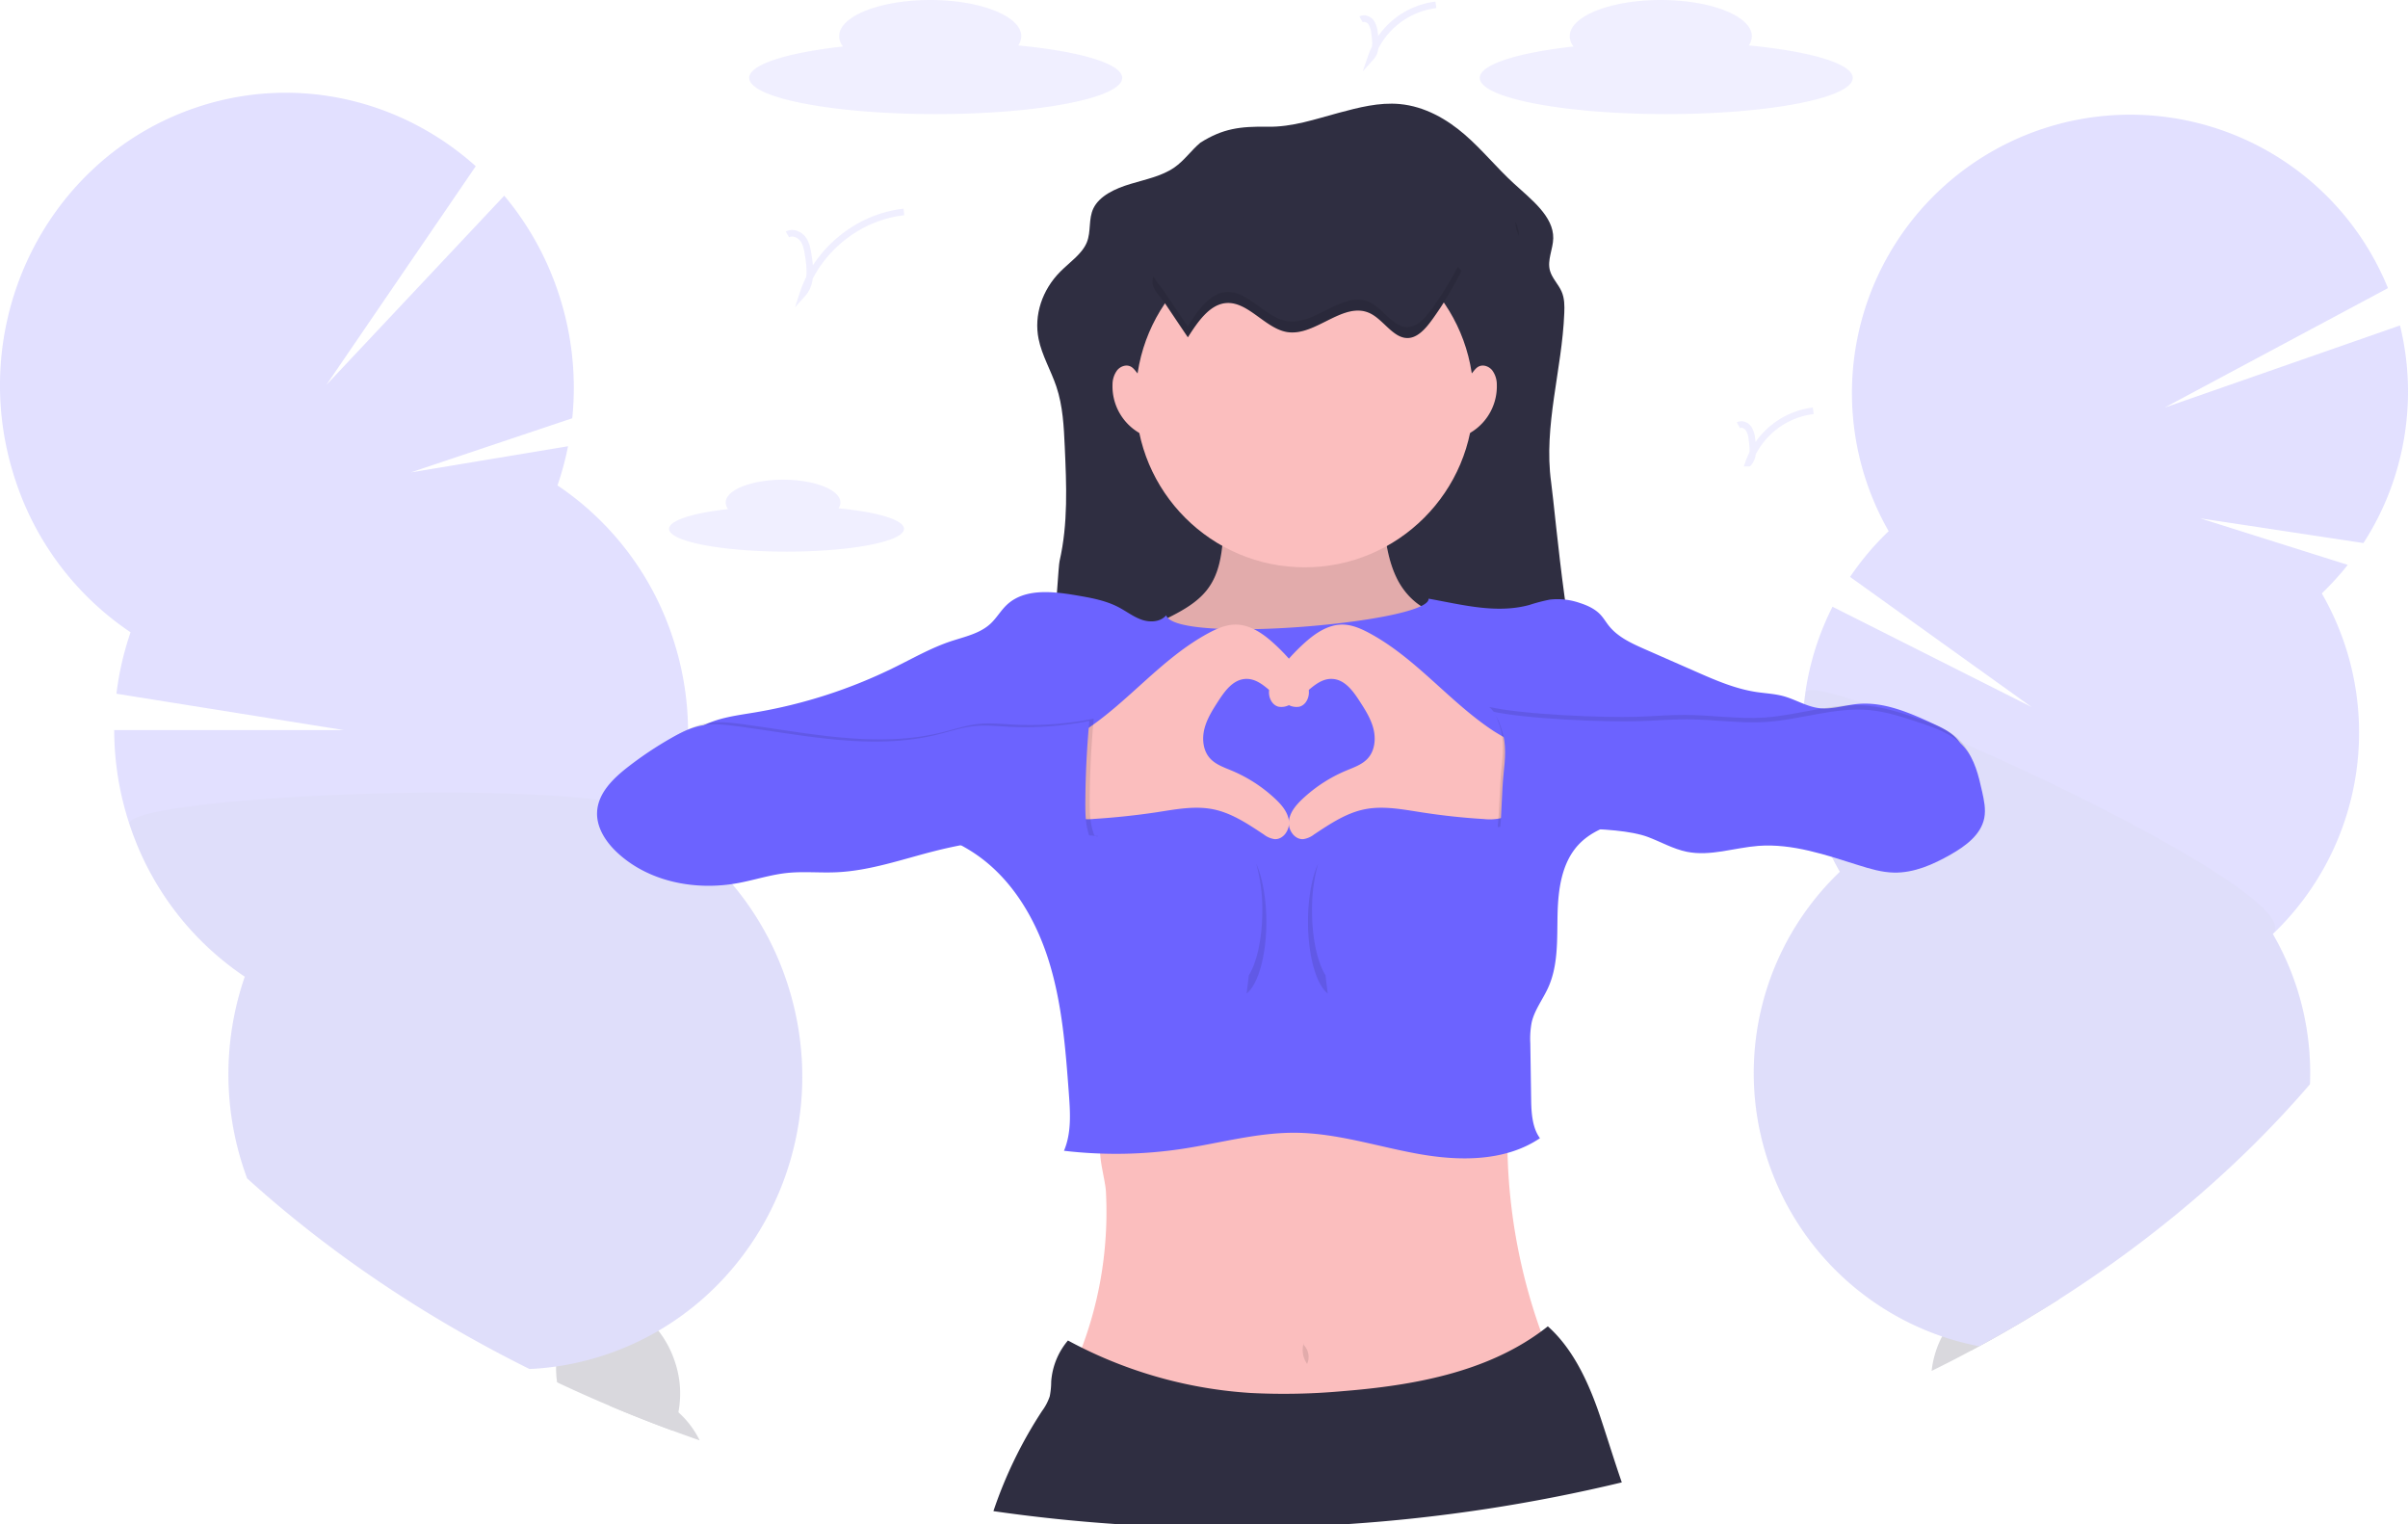
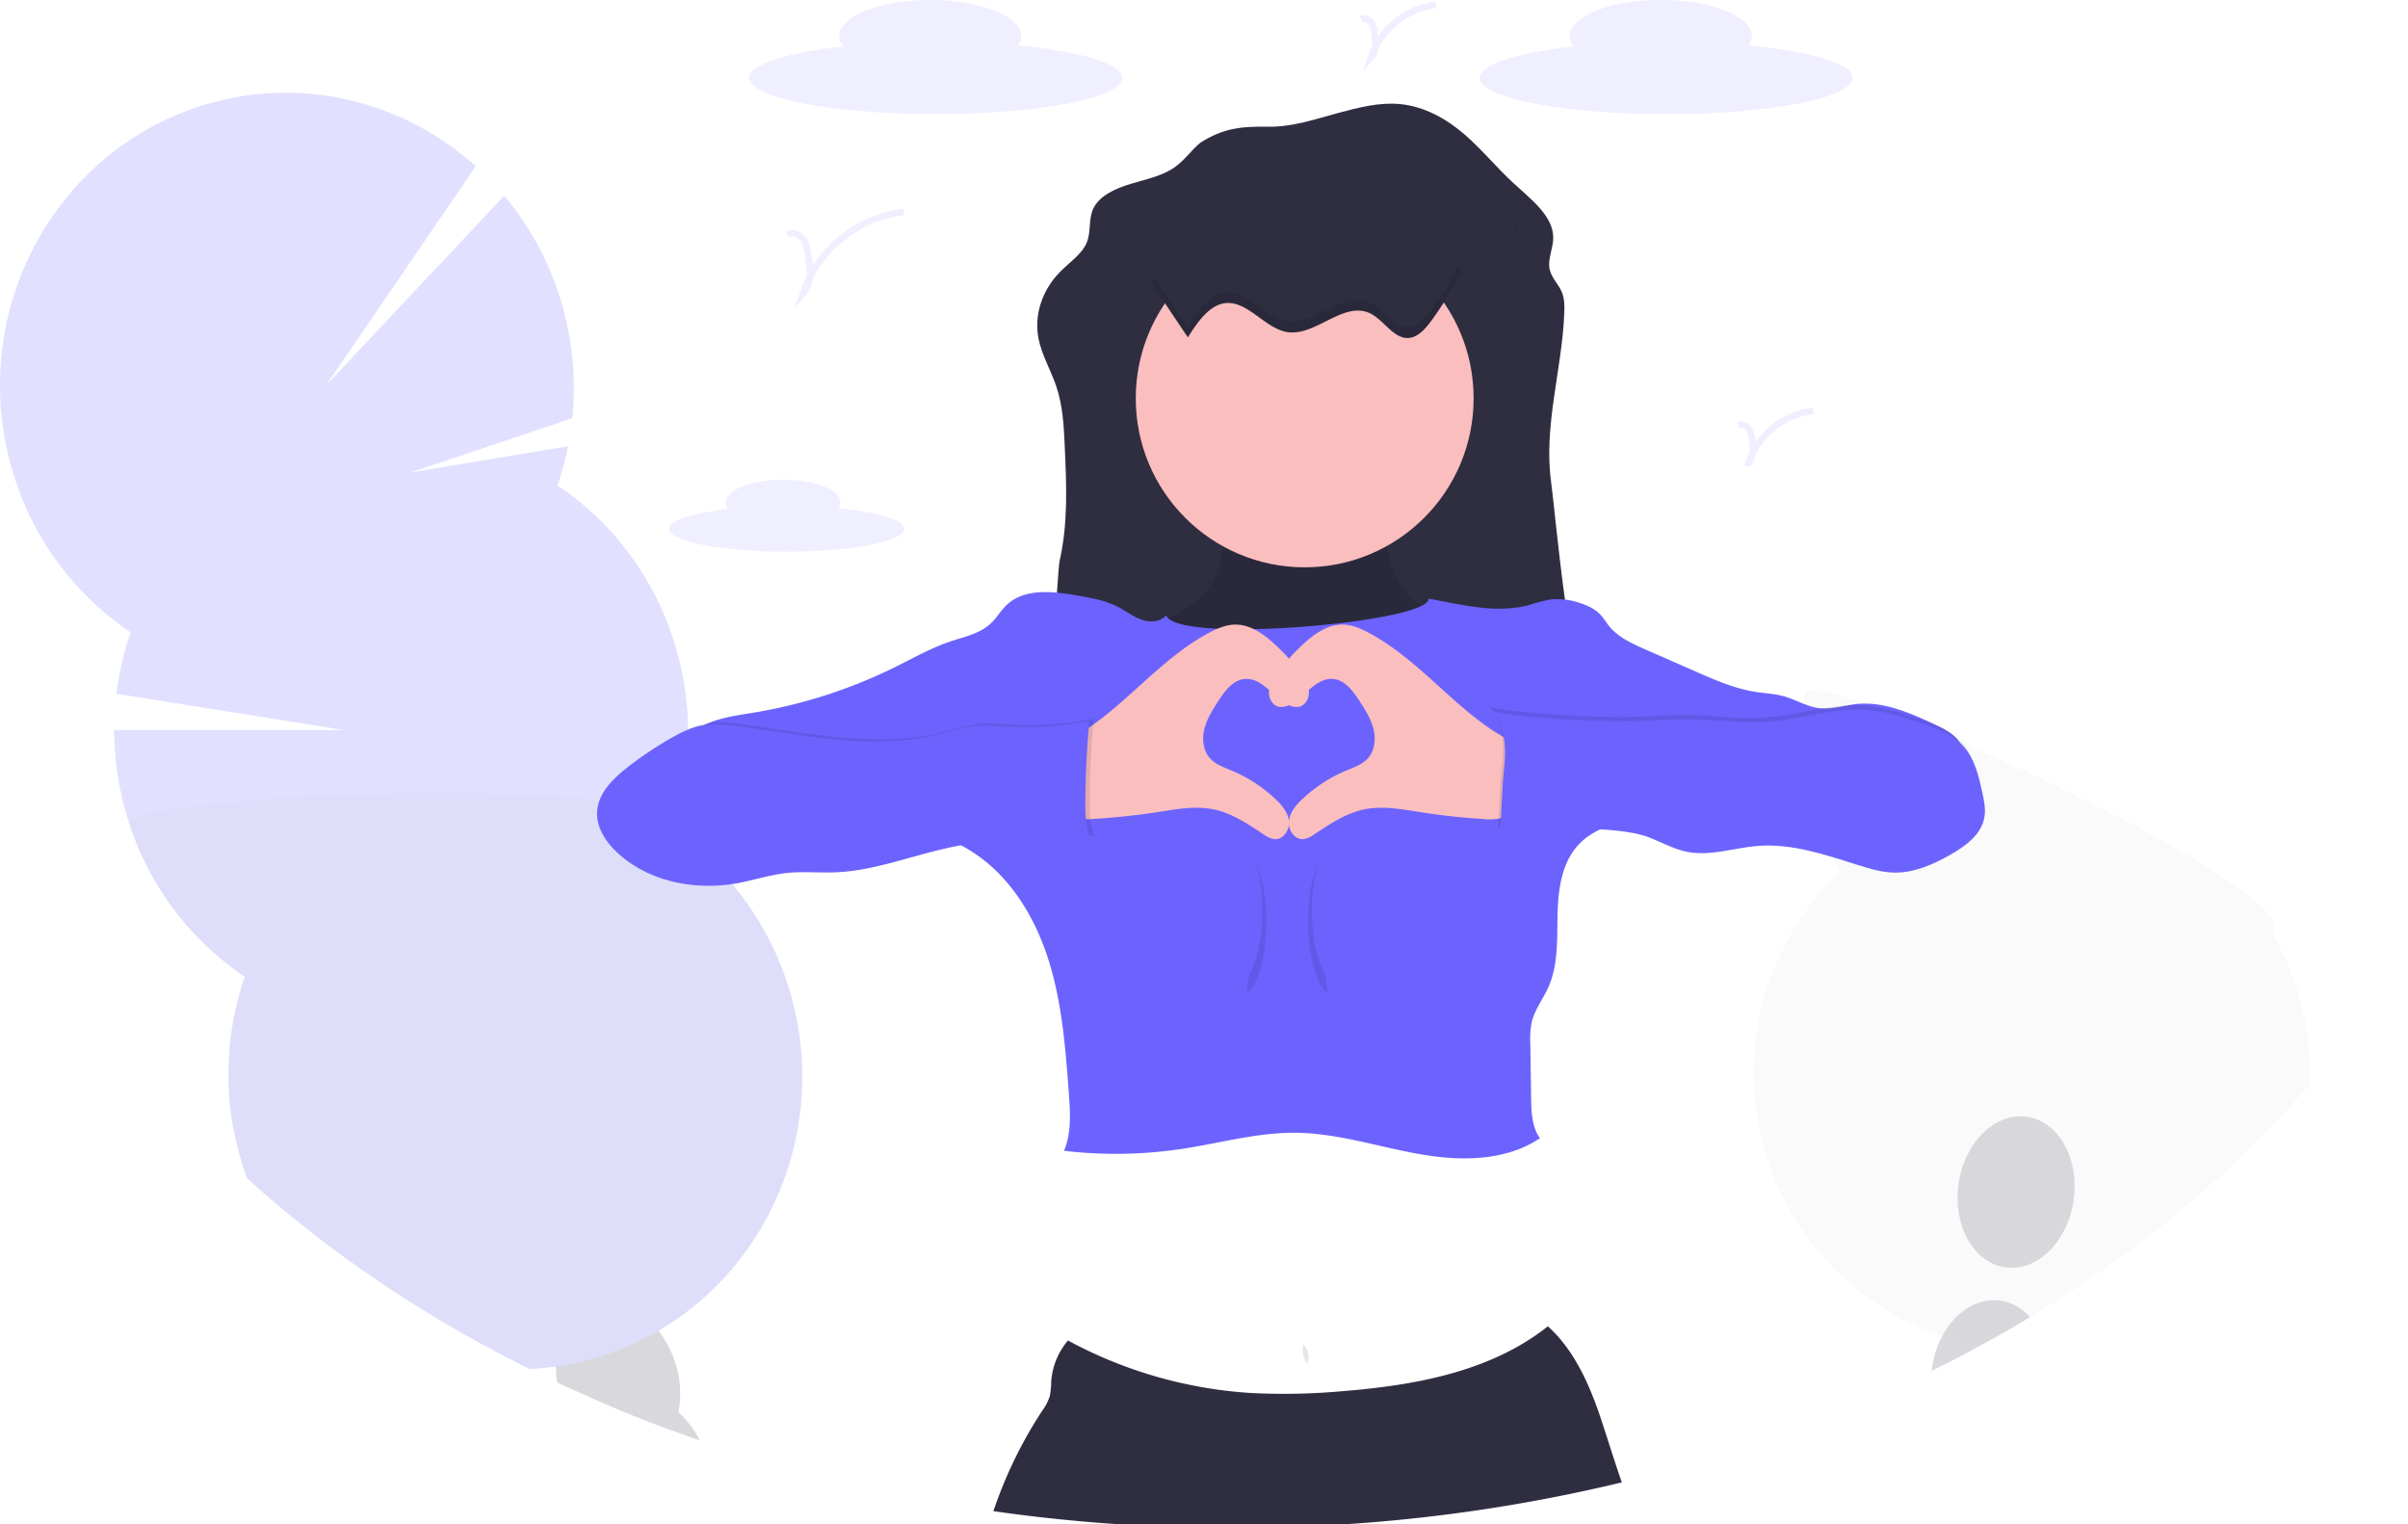
<svg xmlns="http://www.w3.org/2000/svg" data-name="Layer 1" width="1097.59" height="694.62" viewBox="0 0 1097.59 694.62">
  <g opacity=".2">
    <path d="M925.25 600.31q-11.34 6.83-23.13 13.23c-1.22.66-2.44 1.32-3.66 2q-8.86 4.75-18 9.24.07-.72.18-1.44a43.59 43.59 0 014.58-14.22 35.82 35.82 0 013.9-6c5.95-7.43 14.21-11.58 22.65-10.37a22 22 0 0113.48 7.56z" fill="#3f3d56" />
-     <path d="M939.11 588.94c-.15 1.07-.34 2.12-.57 3.16q-6.55 4.21-13.29 8.21-11.34 6.83-23.13 13.23c-1.22.66-2.44 1.32-3.66 2a24.36 24.36 0 01-4-3.69 31 31 0 01-5.31-8.69 43.32 43.32 0 016-41.93c6-7.43 14.21-11.58 22.65-10.37s15.2 7.52 18.82 16.32a41.79 41.79 0 012.49 21.76z" fill="#3f3d56" />
    <ellipse cx="970.13" cy="645.93" rx="34.66" ry="26.48" transform="rotate(-81.82 885.313 624.127)" fill="#3f3d56" />
-     <path d="M1096.28 196.65a126.31 126.31 0 01-19 50.84l-74.4-11.26 67.24 21.21a128.68 128.68 0 01-11.83 13 126.84 126.84 0 01-22.3 155.22 126.22 126.22 0 0116.91 68.48c-31.63 36.81-70.22 69.83-114.33 98q-6.58 4.17-13.32 8.17-11.34 6.83-23.13 13.23c-2.59-.5-5.14-1.07-7.66-1.73-3.13-.79-6.2-1.71-9.21-2.73a126.83 126.83 0 01-46.62-211.77q-1.92-3.31-3.63-6.73c-.34-.66-.66-1.32-1-2a126.22 126.22 0 01-12.2-61.9l.15-2.21c.09-1.19.2-2.39.32-3.58.18-1.68.39-3.37.63-5.06v-.16a125.93 125.93 0 0112.38-39.15l90.71 45.68-82.71-59.28a127 127 0 0117.6-20.84 126.83 126.83 0 11227.57-110.77L986.58 185.8l107.36-37.47a126.47 126.47 0 012.34 48.32z" fill="#6c63ff" />
    <path d="M1052.87 494.1c-31.63 36.81-70.22 69.83-114.33 98q-6.55 4.21-13.29 8.21-11.34 6.83-23.13 13.23c-2.59-.5-5.14-1.07-7.66-1.73-3.13-.79-6.2-1.71-9.21-2.73a126.83 126.83 0 01-46.62-211.77q-1.92-3.31-3.63-6.73c-.34-.66-.66-1.32-1-2a126.22 126.22 0 01-12.2-61.9l.15-2.21c.09-1.19.2-2.39.32-3.58.18-1.68.39-3.37.63-5.06v-.16c.78-2.7 11.1-.43 26.82 5l3.32 1.18c3.48 1.25 7.19 2.63 11.09 4.14 8.51 3.28 17.91 7.15 27.83 11.43l.65.28 1.38.6c66.7 28.92 154.44 75.32 141.86 87.3a126.22 126.22 0 0117.02 68.5z" opacity=".1" />
  </g>
  <g opacity=".2">
    <path d="M318.91 656.43q-6.3-2.18-12.51-4.48-14.46-5.32-28.47-11.25a20.79 20.79 0 016.35-3.52c8.33-2.86 17.48-.13 24.93 6.45a42.3 42.3 0 019.7 12.8z" fill="#3f3d56" />
    <path d="M309.21 643.63a33.41 33.41 0 01-2.81 8.32q-14.46-5.32-28.47-11.25-12.19-5.13-24-10.71a45.51 45.51 0 01-.46-7.21 40.42 40.42 0 01.8-7.48c2-9.83 7.66-17.66 16-20.52s17.48-.13 24.93 6.46a39.43 39.43 0 014.94 5.26 46.59 46.59 0 017.48 14.08 45.05 45.05 0 011.59 23.05z" fill="#3f3d56" />
    <ellipse cx="318.87" cy="689.76" rx="27.32" ry="36.55" transform="rotate(-17.54 -39.544 804.36)" fill="#3f3d56" />
    <ellipse cx="304.81" cy="647.35" rx="27.32" ry="36.55" transform="matrix(.95 -.3 .3 .95 -232.13 19.27)" fill="#3f3d56" />
    <path d="M300.09 606.5q-4.17 2.44-8.56 4.57a129.57 129.57 0 01-14.53 6 127.24 127.24 0 01-13.81 3.91q-4.87 1.1-9.75 1.79-6.06.87-12.09 1.14c-48.32-24-91.7-53.36-128.72-86.89-.53-1.42-1-2.85-1.51-4.3a136.3 136.3 0 01.46-87.6 133.67 133.67 0 01-52.52-69.38 136.77 136.77 0 01-7-43h104.73L53.08 316.16a136 136 0 016.44-28A133.61 133.61 0 017 218.79c-23.26-70.11 13.31-146 81.68-169.54 45.77-15.74 94.18-4 128.17 26.5l-68.15 99.76 81.14-86.32a135 135 0 0124.72 44.42 136.59 136.59 0 016.28 57l-73.63 24.7 71.7-11.93a135.2 135.2 0 01-4.81 17.84 133.65 133.65 0 0152.52 69.37 136.8 136.8 0 017 41.84v4.81a136 136 0 01-7.41 41 132 132 0 0127 24.05c.2.22.39.44.57.67a134.83 134.83 0 0124.91 44.65c20.47 61.7-5.44 127.9-58.6 158.89z" fill="#6c63ff" />
    <path d="M300.09 606.5q-4.17 2.44-8.56 4.57a129.57 129.57 0 01-14.53 6 127.24 127.24 0 01-13.81 3.91q-4.87 1.1-9.75 1.79-6.06.87-12.09 1.14c-48.32-24-91.7-53.36-128.72-86.89-.53-1.42-1-2.85-1.51-4.3a136.3 136.3 0 01.46-87.6 133.67 133.67 0 01-52.52-69.38c-3.59-10.82 146.12-19.55 214.31-11.18l1.59.2c20.7 2.67 33.41 7 31.2 13.41a132 132 0 0127 24.05c.2.22.39.44.57.67a134.83 134.83 0 0124.91 44.65c20.52 61.77-5.39 127.97-58.55 158.96z" opacity=".1" />
  </g>
  <path d="M382.21 231.66a4.74 4.74 0 00.86-2.64c0-5.75-11.71-10.4-26.15-10.4s-26.13 4.69-26.13 10.4a5 5 0 001.07 3c-16.07 1.79-26.9 5.16-26.9 9 0 5.74 24 10.39 53.55 10.39s53.55-4.65 53.55-10.39c-.01-4.12-12.17-7.66-29.85-9.36zM797.13 20.71a7.61 7.61 0 001.37-4.21C798.5 7.39 779.92 0 757 0s-41.5 7.39-41.5 16.5a7.81 7.81 0 001.71 4.69c-25.52 2.85-42.71 8.19-42.71 14.31 0 9.11 38 16.5 85 16.5s85-7.39 85-16.5c0-6.49-19.31-12.1-47.37-14.79zm-333 0a7.61 7.61 0 001.37-4.21C465.5 7.39 446.92 0 424 0s-41.5 7.39-41.5 16.5a7.81 7.81 0 001.71 4.69c-25.52 2.85-42.71 8.19-42.71 14.31 0 9.11 38.05 16.5 85 16.5s85-7.39 85-16.5c0-6.49-19.31-12.1-47.37-14.79z" fill="#6c63ff" opacity=".1" />
  <path d="M358.92 106.85c2.34-1.35 5.48-.06 7.08 2.11s2.06 5 2.46 7.63c.89 5.91 1.53 12.7-2.45 17.16 6.51-19.77 25.26-34.92 46-37.13M620.39 8.83c1.5-.87 3.53 0 4.56 1.35a10.7 10.7 0 011.57 4.91c.57 3.8 1 8.16-1.57 11A35.86 35.86 0 01654.5 2.22m137.89 191.61c1.5-.87 3.53 0 4.56 1.35a10.7 10.7 0 011.57 4.91c.57 3.8 1 8.16-1.57 11a35.86 35.86 0 0129.55-23.87" fill="none" stroke="#6c63ff" stroke-miterlimit="10" stroke-width="3" opacity=".1" />
  <path d="M547.18 64.99c-4.28 3.58-7.3 8.17-12 11.4-5.66 3.9-13.09 5.38-20 7.47s-14 5.37-16.78 11.06c-2.36 4.87-1 10.52-3 15.5-2.15 5.29-7.73 9-12 13.27-8.44 8.42-12.19 20-10 30.8 1.51 7.47 5.64 14.37 8.09 21.66 3 8.92 3.42 18.27 3.84 27.52.78 17.37 1.55 34.91-2.36 52-1 4.29-3.7 69.52-8.93 69.39 13.88-1.19 27.84-1.32 41.79-1.46l209-2c-9.63-12.6-15.78-87.06-17.82-101.91-3.52-25.6 5-51.23 6-77 .14-3.32.14-6.73-1.23-9.85-1.44-3.27-4.32-6.06-5.28-9.45-1.38-4.85 1.39-9.82 1.48-14.8.18-10-10-17.67-18.07-25.08-7.78-7.13-14.25-15.23-22.28-22.18s-18.12-12.84-29.6-13.91c-9.43-.87-18.8 1.58-27.83 4-10.77 2.88-21 6.52-32.43 6.34-12.61-.22-20.38.83-30.59 7.23z" fill="#2f2e41" />
  <path d="M691.14 104.38a13.94 13.94 0 001.26 3.14 18.46 18.46 0 00-1.61-6.51 12 12 0 00.35 3.37zM488.45 264.95l-1.16.1a5.45 5.45 0 001.16-.1z" opacity=".1" />
-   <path d="M705.48 625.31a8.81 8.81 0 01-4.4 1.79c-25.57 5.25-51.37 9.73-77.44 11.15-23 1.26-46.07.13-69.08-1s-46-2.27-68.46-6.92a174.48 174.48 0 0017.3-59.81 176.59 176.59 0 00.69-27.5 30.75 30.75 0 00-.4-3.29c-1.07-6.58-3.71-16.11-1.31-20.87 3.08-6.12 14.91-6.32 20.69-7.46 9.82-1.93 19.69-3.54 29.6-4.89 39.33-5.35 79.06-6.57 118.69-7.76 5.32-.16 11.66.2 14.43 4.75 1.55 2.55 1.47 5.73 1.39 8.72q-.27 9.71.19 19.42a259.76 259.76 0 0018.18 83.67c1.32 3.27 2.53 7.55-.07 10zM549.88 269.2c-4.18 5.15-10.07 8.61-16 11.65a199.86 199.86 0 01-21.85 9.68c-1.51 2.29-.31 5.33 1 7.77 11.73 22.78 27.43 45.42 51.11 55.21 12.15 5 25.48 6.25 38.58 7.42 4.08.36 8.24.72 12.22-.26s7.68-3.35 11-5.86a102.61 102.61 0 0039.72-67.73c.32-2.39.32-5.32-1.73-6.6-1.25-.77-2.84-.62-4.31-.61-9.59.1-18.09-7-22.52-15.49s-5.61-18.28-6.7-27.81c0-.21-56.38-1.4-61.47-1.44-7.94-.07-10.56.86-11.33 9-.81 8.98-1.81 17.75-7.72 25.07z" fill="#fbbebe" />
  <path d="M549.88 269.2c-4.18 5.15-10.07 8.61-16 11.65a199.86 199.86 0 01-21.85 9.68c-1.51 2.29-.31 5.33 1 7.77 11.73 22.78 27.43 45.42 51.11 55.21 12.15 5 25.48 6.25 38.58 7.42 4.08.36 8.24.72 12.22-.26s7.68-3.35 11-5.86a102.61 102.61 0 0039.72-67.73c.32-2.39.32-5.32-1.73-6.6-1.25-.77-2.84-.62-4.31-.61-9.59.1-18.09-7-22.52-15.49s-5.61-18.28-6.7-27.81c0-.21-56.38-1.4-61.47-1.44-7.94-.07-10.56.86-11.33 9-.81 8.98-1.81 17.75-7.72 25.07z" opacity=".1" />
  <circle cx="594.69" cy="181.55" r="77" fill="#fbbebe" />
  <path d="M651.16 272.84c.85 10.8-115.22 20.91-119.6 7.59-2.6 3.07-7.37 3.32-11.17 2s-7-3.86-10.6-5.73c-6-3.13-12.76-4.29-19.41-5.42-10.83-1.83-23.41-3.17-31.43 4.34-2.77 2.59-4.66 6-7.44 8.6-4.86 4.52-11.73 5.93-18 8-9.05 3-17.39 7.8-25.94 12a229.85 229.85 0 01-63.19 20.42c-4.67.79-9.37 1.43-14 2.54-6.5 1.56-13 4.23-17.43 9.24 5.18 6.62 12.62 10.23 20.61 12.84l77.1 25.2c11.6 3.79 23.38 7.66 33.53 14.45 16.91 11.28 27.91 29.82 33.93 49.23s7.57 39.89 9.07 60.16c.65 8.81 1.24 18-2.22 26.16a202.47 202.47 0 0054-.89c17.21-2.62 34.23-7.48 51.64-7.32 19 .19 37.41 6.35 56.14 9.68s39.4 3.43 55.18-7.2c-3.36-4.53-3.87-11-4-16.62l-.4-26.63a39.52 39.52 0 01.64-9.6c1.34-5.7 5.11-10.48 7.52-15.81 4.65-10.29 4-22.05 4.26-33.34s1.84-23.42 9.47-31.68c5-5.39 12-8.45 19.1-10.34 12.14-3.24 24.84-3.45 37.38-4.34a334.68 334.68 0 00118-30.73c-2.22-4.69-7.38-7.35-12.09-9.53-11.14-5.15-22.94-10.43-35.16-9.28-5.91.56-11.76 2.62-17.65 1.87-5.58-.72-10.52-3.88-15.94-5.39-4.11-1.14-8.41-1.31-12.63-1.95-9.74-1.49-18.88-5.5-27.89-9.47l-22.76-10c-6-2.65-12.25-5.48-16.37-10.6-1.34-1.67-2.42-3.55-3.88-5.12-2.51-2.69-6-4.28-9.49-5.39a30.74 30.74 0 00-13.67-1.5 80.36 80.36 0 00-9.35 2.45c-15.04 4.06-30.56-.16-45.86-2.89z" fill="#6c63ff" />
  <path d="M739.23 675.59a744.85 744.85 0 01-124.8 19H508.69q-28.35-1.93-55.88-5.9a198.58 198.58 0 0122.21-45.7 23.93 23.93 0 003.46-6.62 34.86 34.86 0 00.67-6.71 32.49 32.49 0 017.64-18.74q3.12 1.7 6.3 3.27a201.68 201.68 0 0076.94 20.65 296.28 296.28 0 0042.23-.85c31.66-2.55 64.58-8.43 90.08-27.1 1.07-.78 2.13-1.59 3.18-2.42 12.39 11 19.56 27.86 24.69 43.62 3.05 9.22 5.87 18.42 9.02 27.5z" fill="#2f2e41" />
  <path d="M594.27 611.97a11.07 11.07 0 001.52 9.63 7.79 7.79 0 00-1.62-8.72z" opacity=".1" />
  <path d="M550.52 288.71c3.88-2.12 8.07-4 12.49-4.06 6.64-.06 12.58 4 17.5 8.48a89.62 89.62 0 0112.28 13.62c1.8 2.45 3.52 5.14 3.79 8.17s-1.39 6.44-4.35 7.16a7.67 7.67 0 01-5.39-1.09c-6.84-3.76-11.91-12.37-19.67-11.53-5.32.57-8.92 5.52-11.83 10-2.59 4-5.21 8.11-6.37 12.73s-.6 10 2.62 13.48c2.5 2.73 6.15 4 9.56 5.42a66.63 66.63 0 0120.37 13.22c2.87 2.74 5.6 6 6 10s-2.63 8.4-6.59 8.12a10.55 10.55 0 01-4.89-2.13c-7.16-4.73-14.47-9.69-22.87-11.43-8.55-1.77-17.38 0-26 1.32q-14.18 2.12-28.5 3.02a23.83 23.83 0 01-8.47-.55c-9.44-2.92-12.19-14.93-11.09-23.61 1.17-9.28 8-11.39 15.14-16 20.08-13.14 34.98-32.74 56.27-44.34z" fill="#fbbebe" />
  <path d="M624.49 288.71c-3.89-2.12-8.07-4-12.5-4.06-6.64-.06-12.58 4-17.5 8.48a89.62 89.62 0 00-12.27 13.62c-1.79 2.45-3.51 5.14-3.78 8.17s1.38 6.44 4.34 7.16a7.7 7.7 0 005.4-1.09c6.84-3.76 11.91-12.37 19.66-11.53 5.33.57 8.93 5.52 11.83 10 2.59 4 5.22 8.11 6.37 12.73s.6 10-2.62 13.48c-2.49 2.73-6.15 4-9.56 5.42a66.75 66.75 0 00-20.38 13.22c-2.87 2.74-5.59 6-6 10s2.63 8.4 6.59 8.12a10.51 10.51 0 004.89-2.13c7.16-4.73 14.47-9.69 22.87-11.43 8.55-1.77 17.38 0 26 1.32 9.43 1.48 18.94 2.51 28.47 3.08a23.89 23.89 0 008.48-.55c9.43-2.92 12.18-14.93 11.09-23.61-1.18-9.28-8-11.39-15.15-16-20.04-13.2-34.93-32.8-56.23-44.4z" fill="#fbbebe" />
  <path d="M541.45 153.73c4.48-7.08 9.8-14.76 17.07-15.58 10.15-1.15 18.08 11.54 28.18 13.18 13 2.12 25.78-14.52 38-8.44 6 3 10.48 11.32 17 11.16 4.51-.1 8.18-4.33 11.17-8.48a158.2 158.2 0 0013.35-22.12c-12.41-14.23-30.46-17.48-47.31-20.07l-28.33-4.35c-6.82-1.05-13.76-2.09-20.54-.64-6.13 1.31-11.85 4.61-17.4 8.08-6.62 4.16-22.19 10.84-26.25 18.58-2.83 5.37 1.06 7.87 4.71 13.28q5.15 7.7 10.35 15.4z" fill="#2f2e41" />
  <path d="M498.54 327.53a149 149 0 01-37.35 2.66c-4.91-.26-9.84-.77-14.73-.31-5.9.56-11.57 2.51-17.32 3.93-29.79 7.33-60.92.17-91.33-3.85-5.37-.71-10.86-1.32-16.18-.28-4.87.95-9.37 3.23-13.68 5.68a165.25 165.25 0 00-20 13.39c-6.63 5.18-13.32 11.78-13.78 20.17-.4 7.22 4 13.87 9.33 18.78 14.4 13.33 35.78 17.34 55.06 13.73 7.33-1.37 14.48-3.73 21.89-4.55 7.59-.84 15.26 0 22.89-.36 15.5-.69 30.34-6.08 45.39-9.83a218.63 218.63 0 0171.94-5.64 1.55 1.55 0 01-2.13-1.09c-1.77-4.88-1.86-10.19-1.83-15.38.08-12.59.67-24.51 1.83-37.05z" opacity=".1" />
  <path d="M496.54 328.53a149 149 0 01-37.35 2.66c-4.91-.26-9.84-.77-14.73-.31-5.9.56-11.57 2.51-17.32 3.93-29.79 7.33-60.92.17-91.33-3.85-5.37-.71-10.86-1.32-16.18-.28-4.87.95-9.37 3.23-13.68 5.68a165.25 165.25 0 00-20 13.39c-6.63 5.18-13.32 11.78-13.78 20.17-.4 7.22 4 13.87 9.33 18.78 14.4 13.33 35.78 17.34 55.06 13.73 7.33-1.37 14.48-3.73 21.89-4.55 7.59-.84 15.26 0 22.89-.36 15.5-.69 30.34-6.08 45.39-9.83a218.63 218.63 0 0171.94-5.64 1.55 1.55 0 01-2.13-1.09c-1.77-4.88-1.86-10.19-1.83-15.38.08-12.59.67-24.51 1.83-37.05z" fill="#6c63ff" />
  <path d="M678.79 322.18c15.24 3.47 51.92 5 67.54 4.48 7.13-.22 14.24-.86 21.37-.84 12.22 0 24.42 2 36.61 1.19 15.75-1.08 31.22-6.87 46.93-5.38 7.72.74 15.15 3.2 22.51 5.66s15.38 5.24 20.56 11.22c4.8 5.54 6.55 13 8.14 20.16.89 4 1.78 8.13 1 12.14-1.49 7.61-8.5 12.76-15.23 16.6-8 4.56-16.78 8.48-26 8.27-5.47-.12-10.79-1.7-16-3.34-14.93-4.69-30.19-10-45.79-8.83-10.91.84-21.81 4.86-32.54 2.69-6.31-1.28-12-4.62-18-6.84-14.62-5.35-51.73-3.93-67.23-2.45.9-8.71.79-17.49 1.69-26.21.7-6.67 1.37-13.58-.77-19.94-1.34-3.81-1.79-5.88-4.79-8.58z" opacity=".1" />
  <path d="M679.79 324.18c15.24 3.47 51.92 5 67.54 4.48 7.13-.22 14.24-.86 21.37-.84 12.22 0 24.42 2 36.61 1.19 15.75-1.08 31.22-6.87 46.93-5.38 7.72.74 15.15 3.2 22.51 5.66s15.38 5.24 20.56 11.22c4.8 5.54 6.55 13 8.14 20.16.89 4 1.78 8.13 1 12.14-1.49 7.61-8.5 12.76-15.23 16.6-8 4.56-16.78 8.48-26 8.27-5.47-.12-10.79-1.7-16-3.34-14.93-4.69-30.19-10-45.79-8.83-10.91.84-21.81 4.86-32.54 2.69-6.31-1.28-12-4.62-18-6.84-14.62-5.35-51.73-3.93-67.23-2.45.9-8.71.79-17.49 1.69-26.21.7-6.67 1.37-13.58-.77-19.94-1.34-3.81-1.79-5.88-4.79-8.58z" fill="#6c63ff" />
-   <path d="M520.9 171.9c-2.34-.61-3.24-3.57-5.35-4.76s-4.75-.25-6.27 1.52a10.82 10.82 0 00-2.18 6.5 24.58 24.58 0 0015.4 23.72 100.19 100.19 0 01-2.4-27.78zm147.57 0c2.34-.61 3.23-3.57 5.34-4.76s4.75-.25 6.27 1.52a10.75 10.75 0 012.18 6.5 24.58 24.58 0 01-15.4 23.72 100.19 100.19 0 002.4-27.78z" fill="#fbbebe" />
  <path d="M572.62 393.65a77.76 77.76 0 012.75 21.4c0 12.57-2.47 23.54-6.15 29.43-.31 2.8-.66 5.58-1 8.31 5.19-4 9-17.14 9-32.74-.04-10.66-1.82-20.17-4.6-26.4zm28.17 0a77.73 77.73 0 00-2.76 21.4c0 12.57 2.48 23.54 6.16 29.43.31 2.8.65 5.58 1 8.31-5.19-4-9-17.14-9-32.74-.01-10.66 1.77-20.17 4.6-26.4zm52-253.08c-3 4.15-6.66 8.38-11.17 8.48-6.53.16-11-8.14-17-11.16-12.17-6.08-24.92 10.56-38 8.44-10.1-1.64-18-14.33-28.18-13.18-7.27.82-12.59 8.5-17.07 15.58q-5.2-7.69-10.39-15.4c-2-3-4.17-5.15-5.14-7.37-1.94 4.76 1.7 7.28 5.14 12.37s6.92 10.27 10.39 15.4c4.48-7.08 9.8-14.76 17.07-15.58 10.15-1.15 18.08 11.54 28.18 13.18 13 2.12 25.78-14.52 38-8.44 6 3 10.48 11.32 17 11.16 4.51-.1 8.18-4.33 11.17-8.48a158.2 158.2 0 0013.35-22.12c-.54-.62-1.1-1.22-1.67-1.8a159.65 159.65 0 01-11.68 18.92z" opacity=".1" />
</svg>